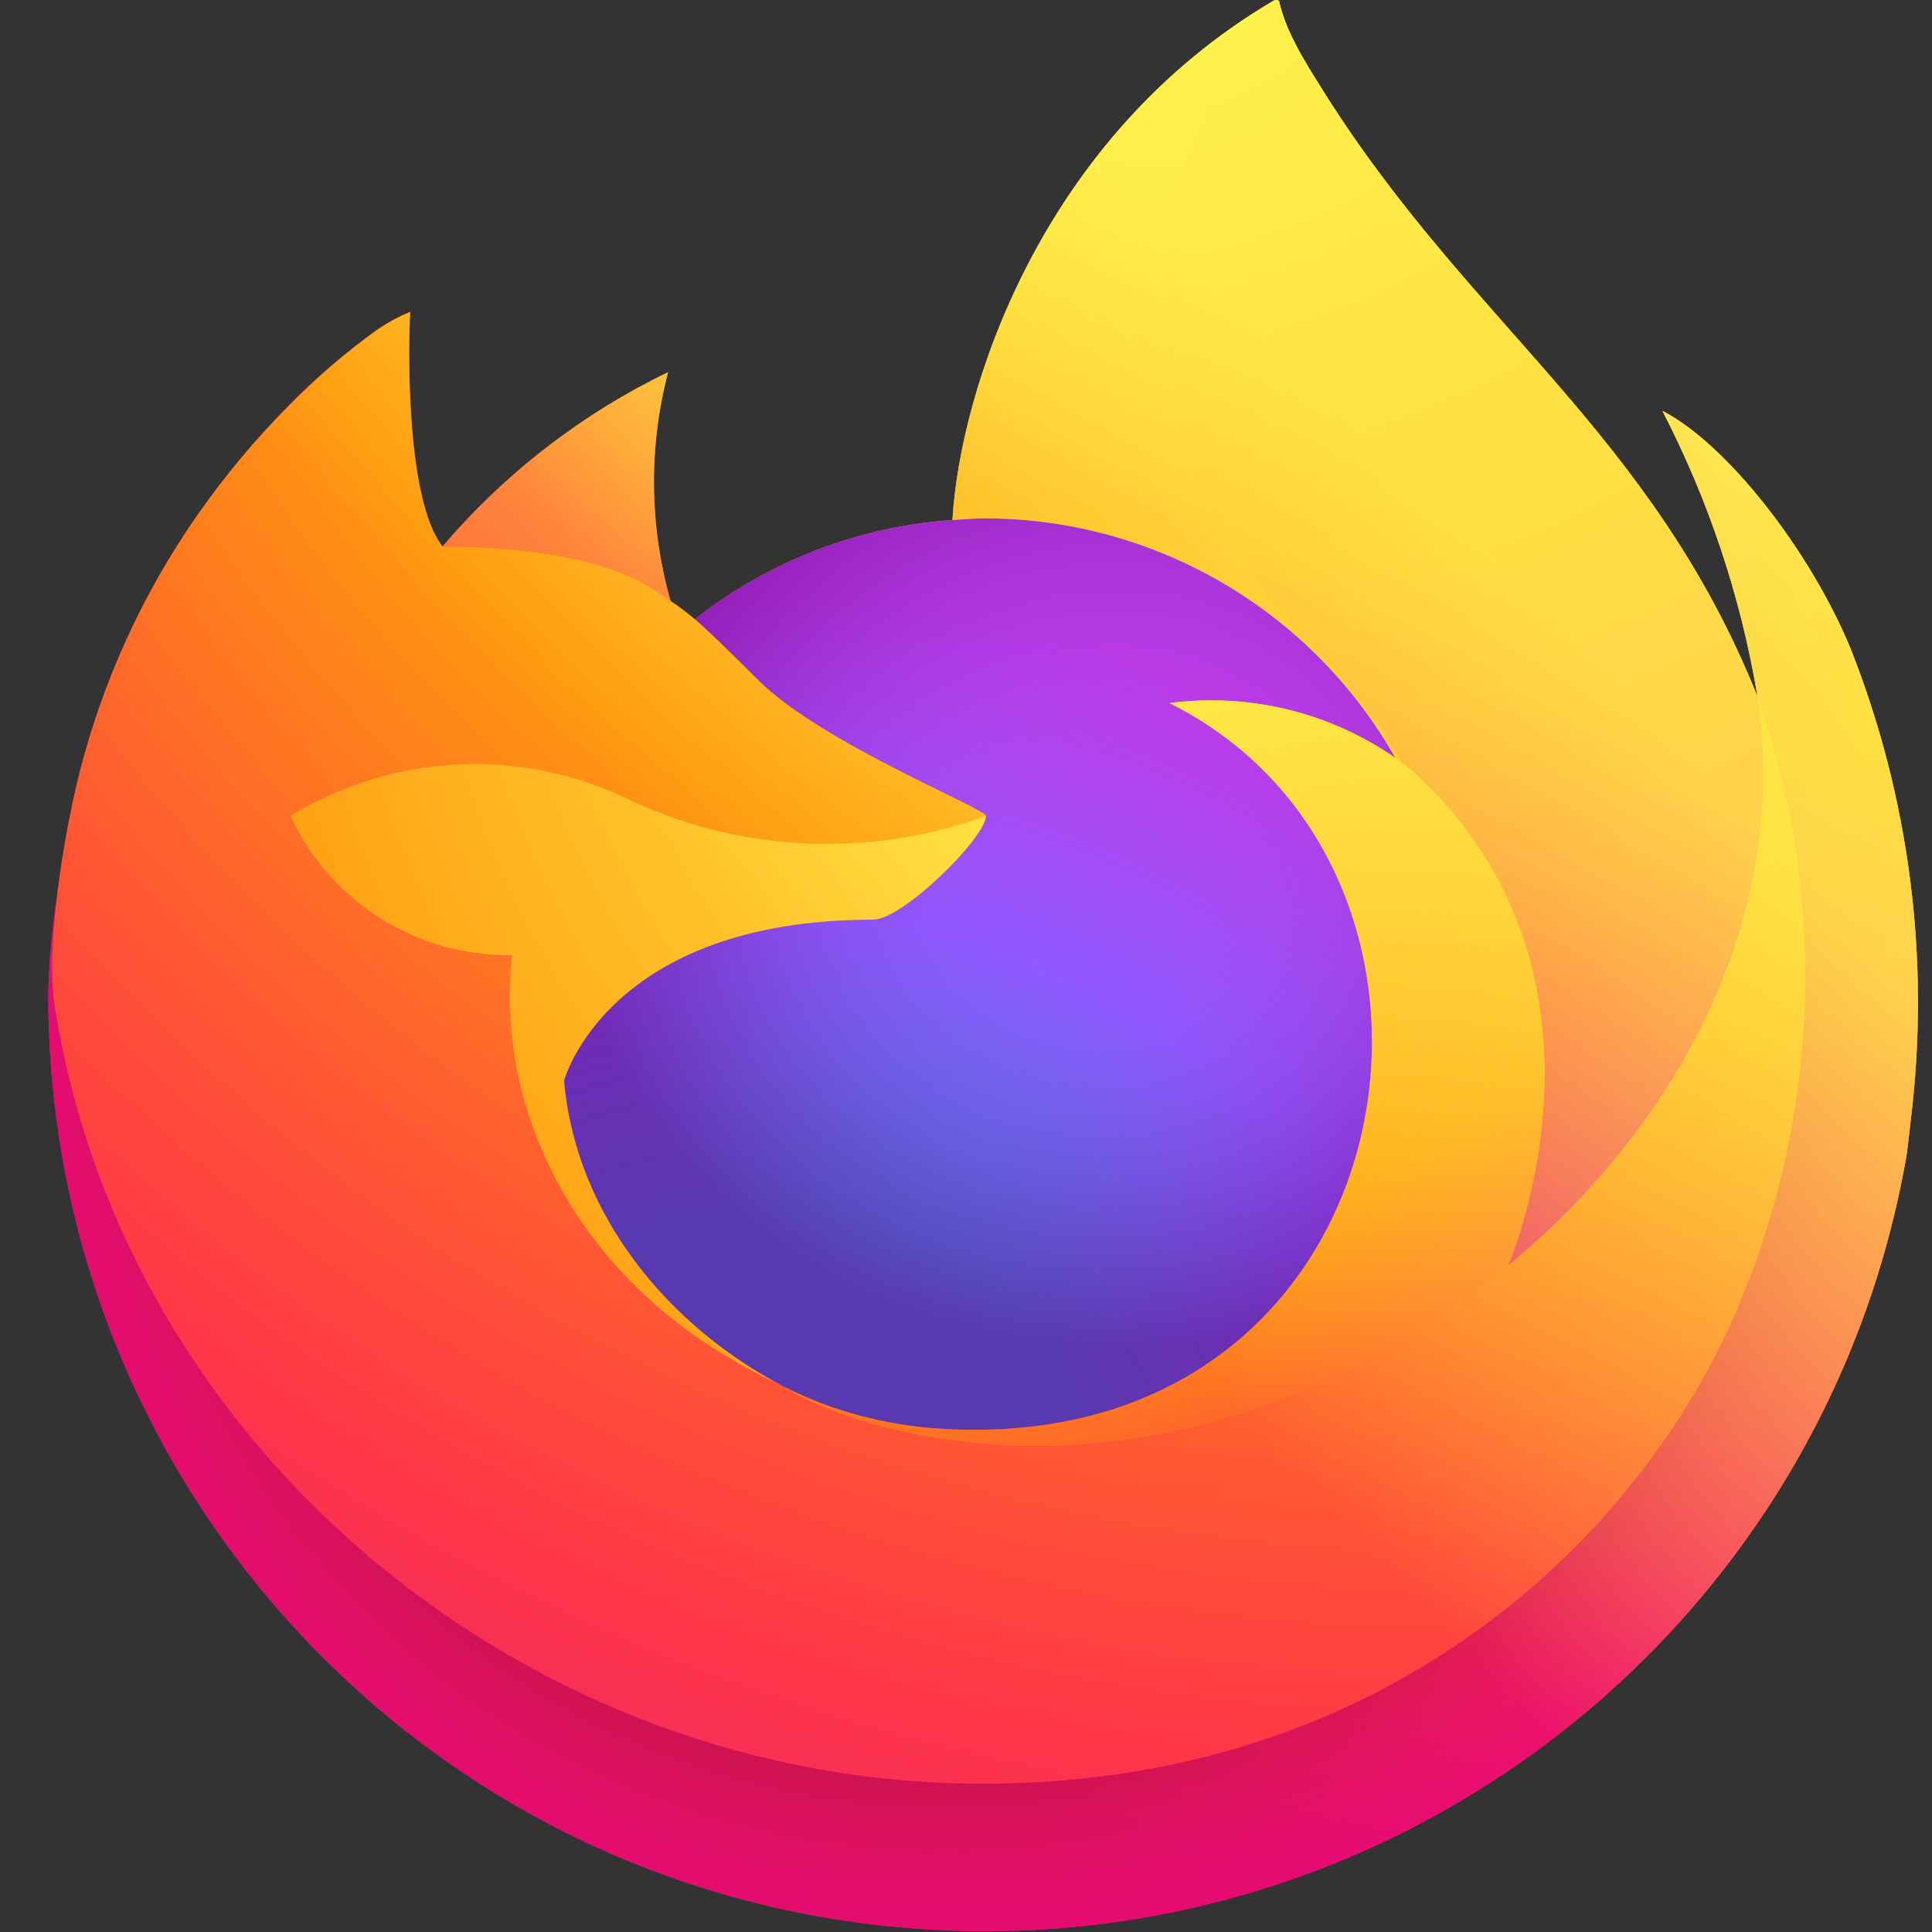
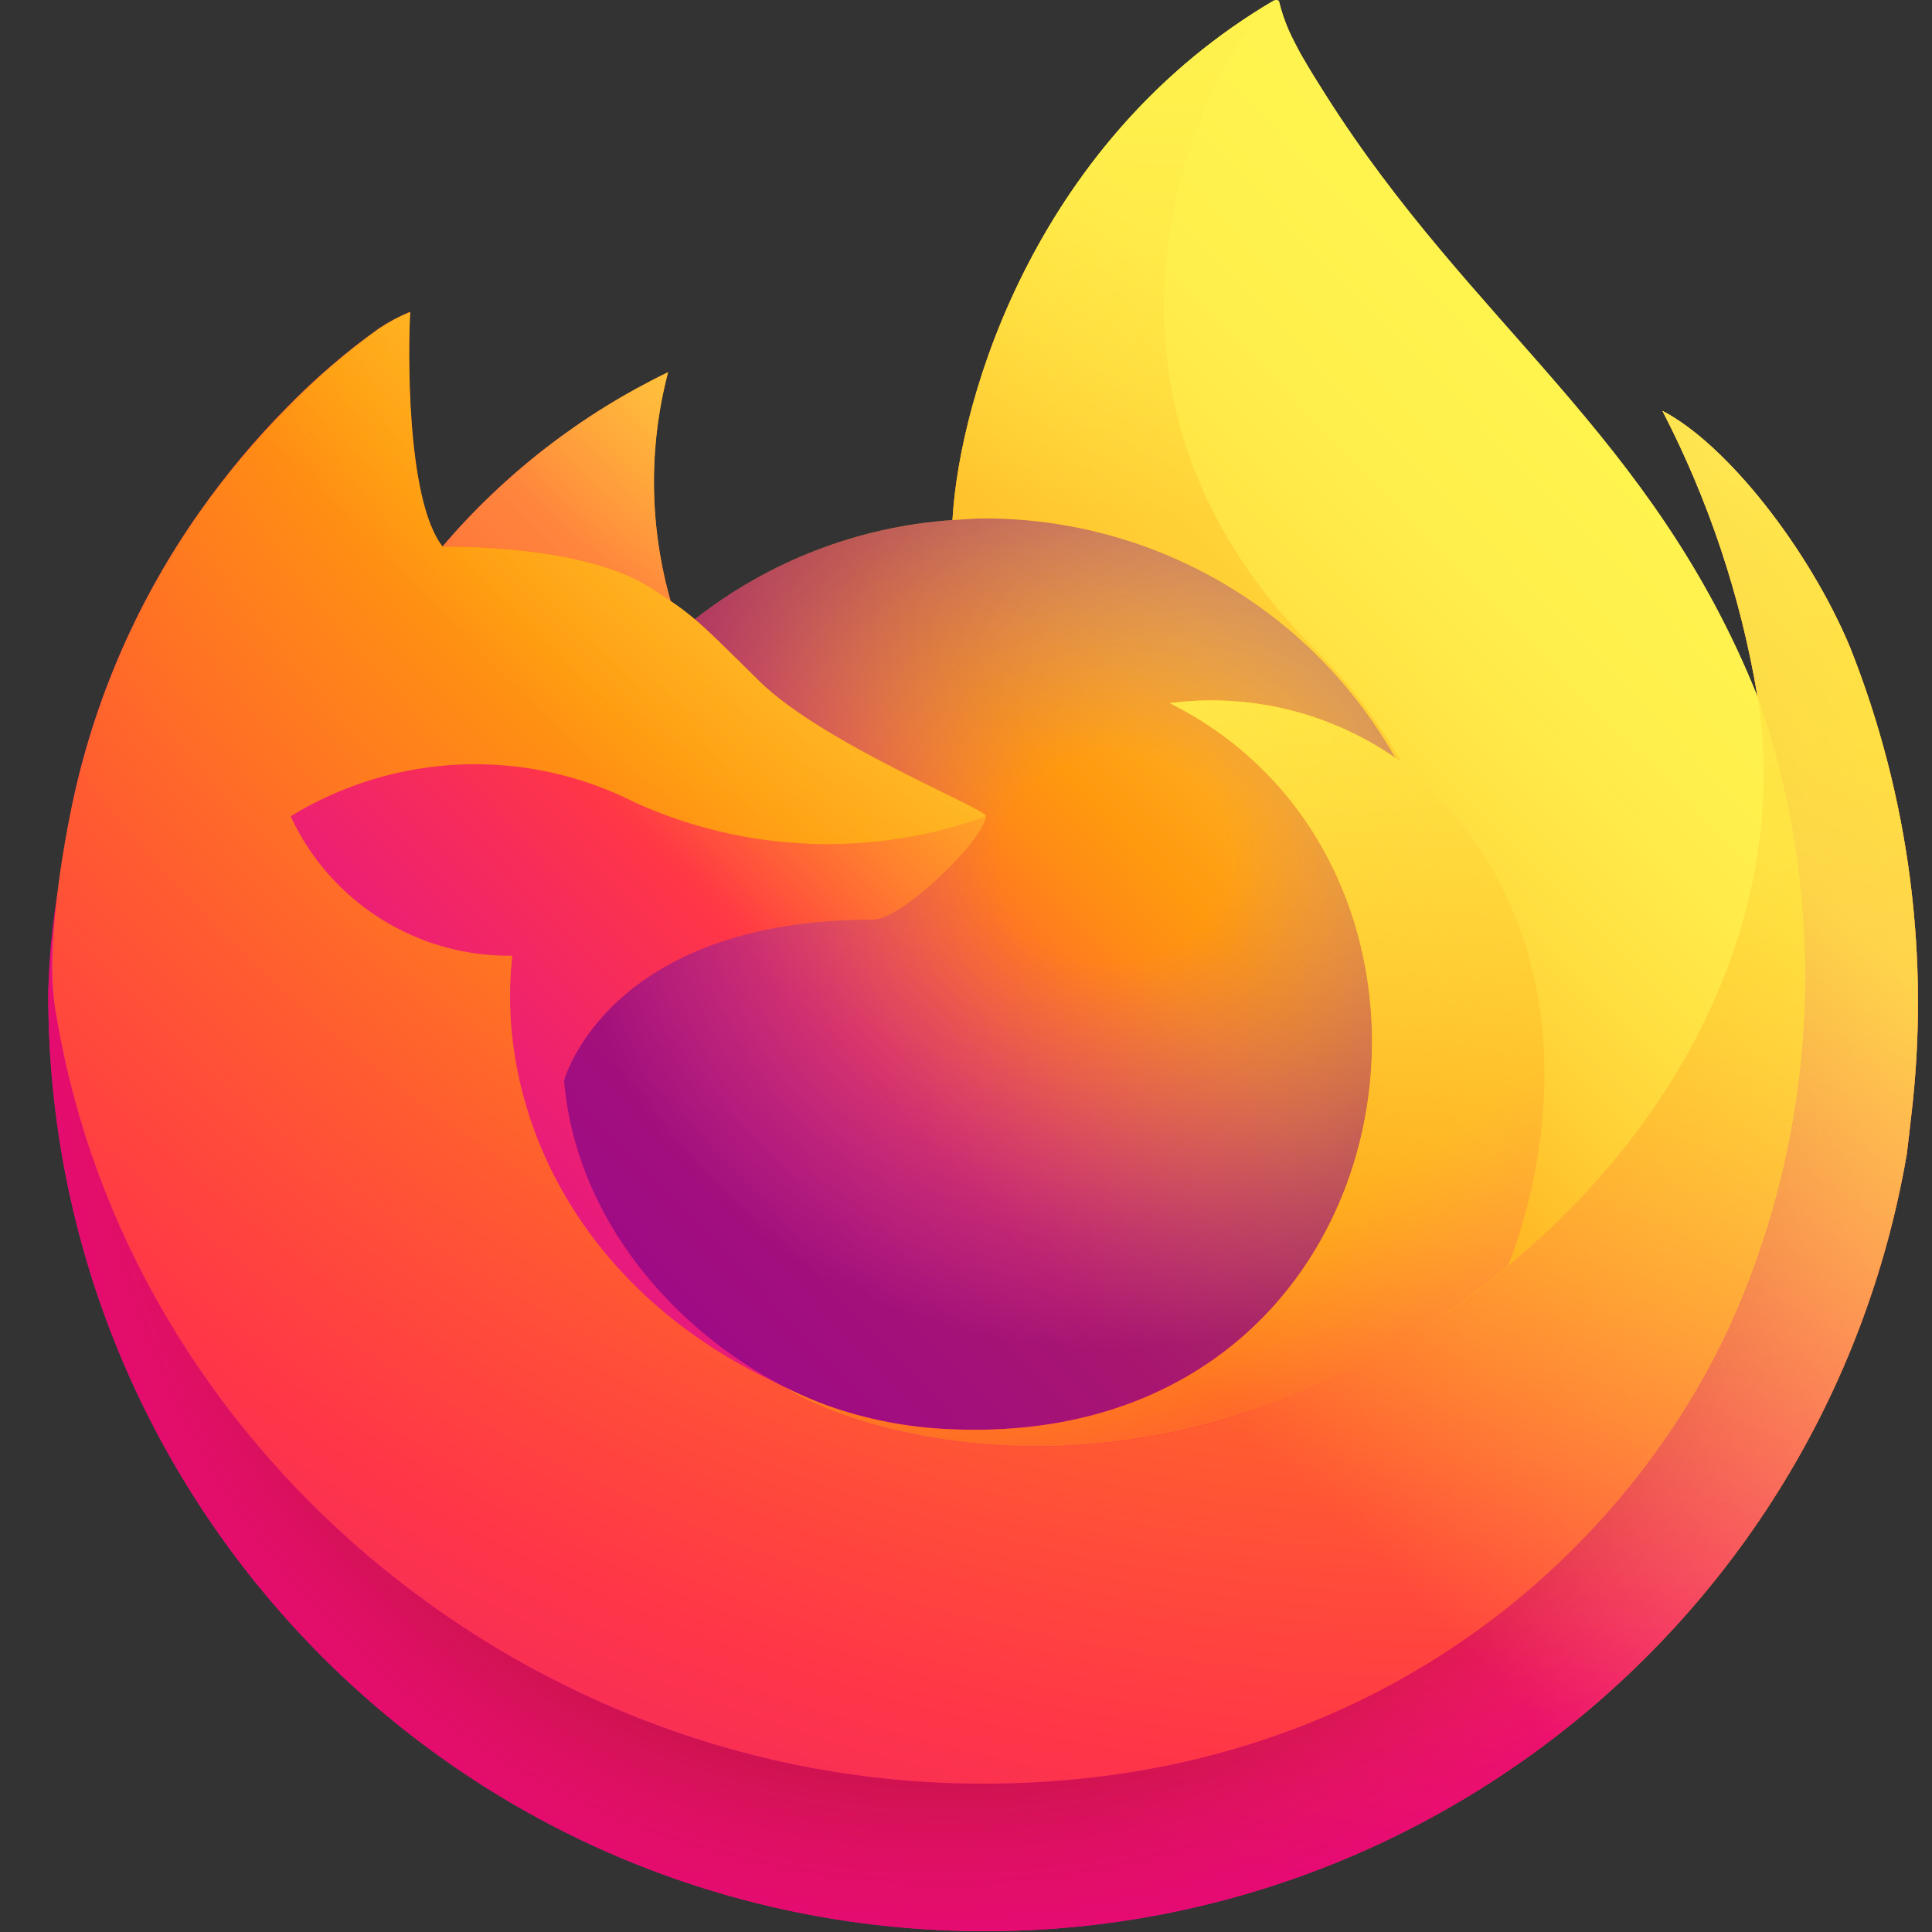
<svg xmlns="http://www.w3.org/2000/svg" width="16px" height="16px" viewBox="0 0 16 16" version="1.1">
  <rect x="0" y="0" width="16" height="16" fill="#333333" stroke="none" />
  <title>Icon/16px/Firefox Color</title>
  <defs>
    <linearGradient x1="87.259%" y1="15.492%" x2="9.369%" y2="93.116%" id="linearGradient-1">
      <stop stop-color="#FFF44F" offset="4.8%" />
      <stop stop-color="#FFE847" offset="11.1%" />
      <stop stop-color="#FFC830" offset="22.5%" />
      <stop stop-color="#FF980E" offset="36.8%" />
      <stop stop-color="#FF8B16" offset="40.1%" />
      <stop stop-color="#FF672A" offset="46.2%" />
      <stop stop-color="#FF3647" offset="53.4%" />
      <stop stop-color="#E31587" offset="70.5%" />
    </linearGradient>
    <radialGradient cx="85.913%" cy="-12.934%" fx="85.913%" fy="-12.934%" r="128.347%" gradientTransform="translate(0.859,-0.129),scale(0.813,1),translate(-0.859,0.129)" id="radialGradient-2">
      <stop stop-color="#FFBD4F" offset="12.9%" />
      <stop stop-color="#FFAC31" offset="18.6%" />
      <stop stop-color="#FF9D17" offset="24.7%" />
      <stop stop-color="#FF980E" offset="28.3%" />
      <stop stop-color="#FF563B" offset="40.3%" />
      <stop stop-color="#FF3750" offset="46.7%" />
      <stop stop-color="#F5156C" offset="71%" />
      <stop stop-color="#EB0878" offset="78.2%" />
      <stop stop-color="#E50080" offset="86%" />
    </radialGradient>
    <radialGradient cx="47.778%" cy="39.538%" fx="47.778%" fy="39.538%" r="128.347%" gradientTransform="translate(0.478,0.395),scale(0.813,1),translate(-0.478,-0.395)" id="radialGradient-3">
      <stop stop-color="#960E18" offset="30%" />
      <stop stop-color="#B11927" stop-opacity="0.74" offset="35.1%" />
      <stop stop-color="#DB293D" stop-opacity="0.343" offset="43.5%" />
      <stop stop-color="#F5334B" stop-opacity="0.094" offset="49.7%" />
      <stop stop-color="#FF3750" stop-opacity="0" offset="53%" />
    </radialGradient>
    <radialGradient cx="49.996%" cy="-29.998%" fx="49.996%" fy="-29.998%" r="314.953%" gradientTransform="translate(0.5,-0.3),scale(1,0.589),translate(-0.5,0.3)" id="radialGradient-4">
      <stop stop-color="#FFF44F" offset="13.2%" />
      <stop stop-color="#FFDC3E" offset="25.2%" />
      <stop stop-color="#FF9D12" offset="50.6%" />
      <stop stop-color="#FF980E" offset="52.6%" />
    </radialGradient>
    <radialGradient cx="19.455%" cy="110.087%" fx="19.455%" fy="110.087%" r="111.743%" gradientTransform="translate(0.195,1.101),scale(1,0.912),translate(-0.195,-1.101)" id="radialGradient-5">
      <stop stop-color="#3A8EE6" offset="35.3%" />
      <stop stop-color="#5C79F0" offset="47.2%" />
      <stop stop-color="#9059FF" offset="66.9%" />
      <stop stop-color="#C139E6" offset="100%" />
    </radialGradient>
    <radialGradient cx="58.238%" cy="36.619%" fx="58.238%" fy="36.619%" r="59.246%" gradientTransform="translate(0.582,0.366),scale(1,0.912),rotate(-13.592),translate(-0.582,-0.366)" id="radialGradient-6">
      <stop stop-color="#9059FF" stop-opacity="0" offset="20.6%" />
      <stop stop-color="#8C4FF3" stop-opacity="0.064" offset="27.8%" />
      <stop stop-color="#7716A8" stop-opacity="0.45" offset="74.7%" />
      <stop stop-color="#6E008B" stop-opacity="0.6" offset="97.5%" />
    </radialGradient>
    <radialGradient cx="208.116%" cy="-103.936%" fx="208.116%" fy="-103.936%" r="293.24%" gradientTransform="translate(2.081,-1.039),scale(1,0.996),translate(-2.081,1.039)" id="radialGradient-7">
      <stop stop-color="#FFE226" offset="0%" />
      <stop stop-color="#FFDB27" offset="12.1%" />
      <stop stop-color="#FFC82A" offset="29.5%" />
      <stop stop-color="#FFA930" offset="50.2%" />
      <stop stop-color="#FF7E37" offset="73.2%" />
      <stop stop-color="#FF7139" offset="79.2%" />
    </radialGradient>
    <radialGradient cx="79.305%" cy="-40.886%" fx="79.305%" fy="-40.886%" r="193.792%" gradientTransform="translate(0.793,-0.409),scale(0.84,1),translate(-0.793,0.409)" id="radialGradient-8">
      <stop stop-color="#FFF44F" offset="11.3%" />
      <stop stop-color="#FF980E" offset="45.6%" />
      <stop stop-color="#FF5634" offset="62.2%" />
      <stop stop-color="#FF3647" offset="71.6%" />
      <stop stop-color="#E31587" offset="90.4%" />
    </radialGradient>
    <radialGradient cx="6.322%" cy="-10.342%" fx="6.322%" fy="-10.342%" r="348.744%" gradientTransform="translate(0.063,-0.103),scale(1,0.474),rotate(83.976),translate(-0.063,0.103)" id="radialGradient-9">
      <stop stop-color="#FFF44F" offset="0%" />
      <stop stop-color="#FFE847" offset="6%" />
      <stop stop-color="#FFC830" offset="16.8%" />
      <stop stop-color="#FF980E" offset="30.4%" />
      <stop stop-color="#FF8B16" offset="35.6%" />
      <stop stop-color="#FF672A" offset="45.5%" />
      <stop stop-color="#FF3647" offset="57%" />
      <stop stop-color="#E31587" offset="73.7%" />
    </radialGradient>
    <radialGradient cx="15.372%" cy="-42.681%" fx="15.372%" fy="-42.681%" r="238.693%" gradientTransform="translate(0.154,-0.427),scale(0.981,1),translate(-0.154,0.427)" id="radialGradient-10">
      <stop stop-color="#FFF44F" offset="13.7%" />
      <stop stop-color="#FF980E" offset="48%" />
      <stop stop-color="#FF5634" offset="59.2%" />
      <stop stop-color="#FF3647" offset="65.5%" />
      <stop stop-color="#E31587" offset="90.4%" />
    </radialGradient>
    <radialGradient cx="155.387%" cy="-44.592%" fx="155.387%" fy="-44.592%" r="312.831%" gradientTransform="translate(1.554,-0.446),scale(0.896,1),translate(-1.554,0.446)" id="radialGradient-11">
      <stop stop-color="#FFF44F" offset="9.4%" />
      <stop stop-color="#FFE141" offset="23.1%" />
      <stop stop-color="#FFAF1E" offset="50.9%" />
      <stop stop-color="#FF980E" offset="62.6%" />
    </radialGradient>
    <linearGradient x1="86.323%" y1="15.077%" x2="20.047%" y2="83.535%" id="linearGradient-12">
      <stop stop-color="#FFF44F" stop-opacity="0.8" offset="16.7%" />
      <stop stop-color="#FFF44F" stop-opacity="0.634" offset="26.6%" />
      <stop stop-color="#FFF44F" stop-opacity="0.217" offset="48.9%" />
      <stop stop-color="#FFF44F" stop-opacity="0" offset="60%" />
    </linearGradient>
  </defs>
  <g id="Lander" stroke="none" stroke-width="1" fill="none" fill-rule="evenodd">
    <g id="TotalAV:-Buy-Now-(Trustpilot)" transform="translate(-288, -514)" fill-rule="nonzero">
      <g id="Header" transform="translate(151, 134)">
        <g id="Browsers" transform="translate(0, 372)">
          <g id="Group" transform="translate(137, 8)">
            <g id="Firefox_logo,_2019" transform="translate(0.4, 0)">
              <path d="M14.923,5.365 C14.586,4.555 13.903,3.68 13.368,3.403 C13.75,4.142 14.015,4.936 14.153,5.756 L14.155,5.769 C13.278,3.584 11.792,2.703 10.578,0.785 C10.517,0.688 10.455,0.591 10.396,0.488 C10.361,0.429 10.334,0.377 10.31,0.328 C10.26,0.23 10.221,0.127 10.195,0.021 C10.195,0.011 10.187,0.002 10.177,0.001 C10.172,-0 10.167,-0 10.162,0.001 C10.161,0.001 10.16,0.003 10.159,0.003 C10.157,0.004 10.155,0.005 10.153,0.006 L10.156,0.001 C8.209,1.141 7.548,3.251 7.488,4.307 C6.71,4.36 5.967,4.647 5.354,5.129 C5.291,5.075 5.224,5.024 5.154,4.978 C4.978,4.359 4.97,3.705 5.133,3.083 C4.418,3.429 3.782,3.92 3.267,4.525 L3.263,4.525 C2.956,4.136 2.978,2.852 2.995,2.583 C2.904,2.62 2.818,2.666 2.736,2.721 C2.465,2.914 2.212,3.132 1.979,3.37 C1.713,3.639 1.471,3.93 1.254,4.239 L1.254,4.24 L1.254,4.239 C0.756,4.945 0.402,5.744 0.214,6.588 L0.204,6.639 C0.189,6.707 0.137,7.049 0.128,7.123 C0.128,7.129 0.126,7.134 0.126,7.14 C0.058,7.492 0.016,7.85 0,8.208 L0,8.248 C0.004,12.272 3.085,15.624 7.094,15.965 C11.103,16.307 14.707,13.524 15.391,9.559 C15.404,9.459 15.414,9.36 15.426,9.259 C15.586,7.94 15.413,6.601 14.923,5.365 Z M5.989,11.433 C6.025,11.45 6.059,11.469 6.097,11.486 L6.102,11.489 C6.064,11.471 6.027,11.452 5.989,11.433 L5.989,11.433 Z" id="path980" fill="url(#linearGradient-1)" />
              <path d="M14.923,5.365 C14.586,4.555 13.903,3.68 13.368,3.403 C13.75,4.142 14.015,4.936 14.153,5.756 L14.153,5.764 L14.155,5.772 C14.752,7.481 14.666,9.356 13.913,11.003 C13.025,12.91 10.875,14.863 7.509,14.768 C3.872,14.665 0.669,11.967 0.07,8.432 C-0.039,7.874 0.07,7.592 0.125,7.139 C0.05,7.491 0.008,7.849 0,8.208 L0,8.248 C0.004,12.272 3.085,15.624 7.094,15.965 C11.103,16.307 14.707,13.524 15.391,9.559 C15.404,9.459 15.414,9.36 15.426,9.259 C15.586,7.94 15.413,6.601 14.923,5.365 Z" id="path982" fill="url(#radialGradient-2)" />
              <path d="M14.923,5.365 C14.586,4.555 13.903,3.68 13.368,3.403 C13.75,4.142 14.015,4.936 14.153,5.756 L14.153,5.764 L14.155,5.772 C14.752,7.481 14.666,9.356 13.913,11.003 C13.025,12.91 10.875,14.863 7.509,14.768 C3.872,14.665 0.669,11.967 0.07,8.432 C-0.039,7.874 0.07,7.592 0.125,7.139 C0.05,7.491 0.008,7.849 0,8.208 L0,8.248 C0.004,12.272 3.085,15.624 7.094,15.965 C11.103,16.307 14.707,13.524 15.391,9.559 C15.404,9.459 15.414,9.36 15.426,9.259 C15.586,7.94 15.413,6.601 14.923,5.365 Z" id="path984" fill="url(#radialGradient-3)" />
              <path d="M11.156,6.277 C11.173,6.288 11.189,6.3 11.205,6.312 C11.01,5.967 10.768,5.651 10.485,5.373 C8.075,2.963 9.853,0.148 10.153,0.005 L10.156,0.001 C8.209,1.141 7.548,3.251 7.488,4.307 C7.578,4.301 7.668,4.293 7.76,4.293 C9.166,4.296 10.463,5.053 11.156,6.277 L11.156,6.277 Z" id="path986" fill="url(#radialGradient-4)" />
-               <path d="M7.765,6.758 C7.752,6.951 7.071,7.616 6.833,7.616 C4.629,7.616 4.271,8.949 4.271,8.949 C4.368,10.072 5.151,10.997 6.097,11.486 C6.14,11.508 6.184,11.528 6.227,11.548 C6.303,11.582 6.379,11.613 6.455,11.641 C6.78,11.756 7.12,11.822 7.464,11.836 C11.327,12.017 12.075,7.216 9.287,5.823 C9.945,5.737 10.611,5.899 11.156,6.277 C10.463,5.053 9.166,4.296 7.76,4.293 C7.668,4.293 7.578,4.301 7.488,4.307 C6.71,4.36 5.967,4.647 5.354,5.129 C5.473,5.229 5.606,5.363 5.887,5.64 C6.413,6.158 7.762,6.695 7.765,6.758 L7.765,6.758 Z" id="path988" fill="url(#radialGradient-5)" />
              <path d="M7.765,6.758 C7.752,6.951 7.071,7.616 6.833,7.616 C4.629,7.616 4.271,8.949 4.271,8.949 C4.368,10.072 5.151,10.997 6.097,11.486 C6.14,11.508 6.184,11.528 6.227,11.548 C6.303,11.582 6.379,11.613 6.455,11.641 C6.78,11.756 7.12,11.822 7.464,11.836 C11.327,12.017 12.075,7.216 9.287,5.823 C9.945,5.737 10.611,5.899 11.156,6.277 C10.463,5.053 9.166,4.296 7.76,4.293 C7.668,4.293 7.578,4.301 7.488,4.307 C6.71,4.36 5.967,4.647 5.354,5.129 C5.473,5.229 5.606,5.363 5.887,5.64 C6.413,6.158 7.762,6.695 7.765,6.758 L7.765,6.758 Z" id="path990" fill="url(#radialGradient-6)" />
              <path d="M4.993,4.871 C5.056,4.911 5.108,4.946 5.153,4.978 C4.976,4.359 4.969,3.705 5.131,3.083 C4.416,3.429 3.781,3.92 3.265,4.525 C3.303,4.524 4.428,4.504 4.993,4.871 L4.993,4.871 Z" id="path992" fill="url(#radialGradient-7)" />
              <path d="M0.071,8.432 C0.669,11.967 3.873,14.665 7.51,14.768 C10.876,14.864 13.026,12.91 13.914,11.003 C14.667,9.356 14.753,7.481 14.156,5.772 L14.156,5.764 C14.156,5.759 14.154,5.755 14.156,5.757 L14.157,5.77 C14.432,7.565 13.519,9.305 12.091,10.481 L12.087,10.491 C9.305,12.756 6.643,11.858 6.104,11.491 C6.067,11.473 6.029,11.454 5.992,11.435 C4.37,10.66 3.7,9.182 3.843,7.915 C3.057,7.926 2.337,7.474 2.007,6.76 C2.873,6.229 3.952,6.186 4.857,6.645 C5.775,7.062 6.82,7.103 7.767,6.76 C7.764,6.697 6.415,6.16 5.889,5.642 C5.608,5.365 5.475,5.231 5.357,5.131 C5.293,5.077 5.226,5.026 5.157,4.98 C5.111,4.948 5.059,4.914 4.997,4.873 C4.431,4.506 3.307,4.526 3.27,4.527 L3.266,4.527 C2.959,4.138 2.981,2.854 2.998,2.585 C2.907,2.622 2.821,2.668 2.739,2.723 C2.468,2.916 2.215,3.134 1.982,3.372 C1.715,3.64 1.472,3.93 1.254,4.239 L1.254,4.24 L1.254,4.239 C0.756,4.945 0.402,5.744 0.214,6.588 C0.21,6.603 -0.065,7.807 0.071,8.432 Z" id="path994" fill="url(#radialGradient-8)" />
-               <path d="M10.485,5.373 C10.768,5.651 11.01,5.967 11.205,6.313 C11.248,6.345 11.287,6.377 11.321,6.408 C13.079,8.028 12.158,10.318 12.089,10.481 C13.517,9.305 14.429,7.566 14.155,5.77 C13.278,3.584 11.792,2.703 10.578,0.785 C10.517,0.688 10.455,0.591 10.396,0.488 C10.361,0.429 10.334,0.377 10.31,0.328 C10.26,0.23 10.221,0.127 10.195,0.021 C10.195,0.011 10.187,0.002 10.177,0.001 C10.172,-0 10.167,-0 10.162,0.001 C10.161,0.001 10.16,0.003 10.159,0.003 C10.157,0.004 10.155,0.005 10.153,0.006 C9.853,0.148 8.075,2.963 10.485,5.373 L10.485,5.373 Z" id="path996" fill="url(#radialGradient-9)" />
              <path d="M11.32,6.407 C11.286,6.376 11.246,6.344 11.204,6.312 C11.188,6.3 11.172,6.288 11.156,6.277 C10.61,5.899 9.944,5.737 9.287,5.823 C12.075,7.217 11.327,12.017 7.463,11.836 C7.119,11.822 6.779,11.756 6.454,11.641 C6.378,11.613 6.302,11.582 6.227,11.548 C6.183,11.528 6.139,11.508 6.096,11.486 L6.101,11.489 C6.64,11.857 9.301,12.756 12.084,10.489 L12.088,10.479 C12.157,10.317 13.078,8.027 11.32,6.407 L11.32,6.407 Z" id="path998" fill="url(#radialGradient-10)" />
-               <path d="M4.271,8.949 C4.271,8.949 4.629,7.616 6.833,7.616 C7.071,7.616 7.753,6.951 7.765,6.758 C6.817,7.101 5.773,7.06 4.855,6.643 C3.949,6.184 2.87,6.227 2.005,6.758 C2.335,7.472 3.054,7.924 3.841,7.913 C3.697,9.18 4.367,10.658 5.989,11.433 C6.025,11.45 6.059,11.469 6.097,11.486 C5.15,10.997 4.368,10.072 4.271,8.949 L4.271,8.949 Z" id="path1000" fill="url(#radialGradient-11)" />
              <path d="M14.923,5.365 C14.586,4.555 13.903,3.68 13.368,3.403 C13.75,4.142 14.015,4.936 14.153,5.756 L14.155,5.769 C13.278,3.584 11.792,2.703 10.578,0.785 C10.517,0.688 10.455,0.591 10.396,0.488 C10.361,0.429 10.334,0.377 10.31,0.328 C10.26,0.23 10.221,0.127 10.195,0.021 C10.195,0.011 10.187,0.002 10.177,0.001 C10.172,-0 10.167,-0 10.162,0.001 C10.161,0.001 10.16,0.003 10.159,0.003 C10.157,0.004 10.155,0.005 10.153,0.006 L10.156,0.001 C8.209,1.141 7.548,3.251 7.488,4.307 C7.578,4.301 7.668,4.293 7.76,4.293 C9.166,4.296 10.463,5.053 11.156,6.277 C10.611,5.899 9.945,5.737 9.287,5.823 C12.075,7.217 11.327,12.017 7.464,11.836 C7.12,11.822 6.78,11.756 6.455,11.641 C6.379,11.613 6.303,11.582 6.227,11.548 C6.184,11.528 6.14,11.508 6.097,11.486 L6.102,11.489 C6.064,11.471 6.027,11.452 5.989,11.433 C6.025,11.45 6.059,11.469 6.097,11.486 C5.15,10.997 4.368,10.072 4.271,8.949 C4.271,8.949 4.629,7.616 6.833,7.616 C7.071,7.616 7.753,6.951 7.765,6.758 C7.762,6.695 6.413,6.158 5.887,5.64 C5.606,5.363 5.473,5.229 5.354,5.129 C5.291,5.075 5.224,5.024 5.154,4.978 C4.978,4.359 4.97,3.705 5.133,3.083 C4.418,3.429 3.782,3.92 3.267,4.525 L3.263,4.525 C2.956,4.136 2.978,2.852 2.995,2.583 C2.904,2.62 2.818,2.666 2.736,2.721 C2.465,2.914 2.212,3.132 1.979,3.37 C1.713,3.639 1.471,3.93 1.254,4.239 L1.254,4.24 L1.254,4.239 C0.756,4.945 0.402,5.744 0.214,6.588 L0.204,6.639 C0.189,6.707 0.124,7.053 0.114,7.128 C0.114,7.133 0.114,7.122 0.114,7.128 C0.055,7.485 0.016,7.846 -1.42108547e-15,8.208 L-1.42108547e-15,8.248 C0.004,12.272 3.085,15.624 7.094,15.965 C11.103,16.307 14.707,13.524 15.391,9.559 C15.404,9.459 15.414,9.36 15.426,9.259 C15.586,7.94 15.413,6.601 14.923,5.365 Z" id="path1002" fill="url(#linearGradient-12)" />
            </g>
          </g>
        </g>
      </g>
    </g>
  </g>
</svg>